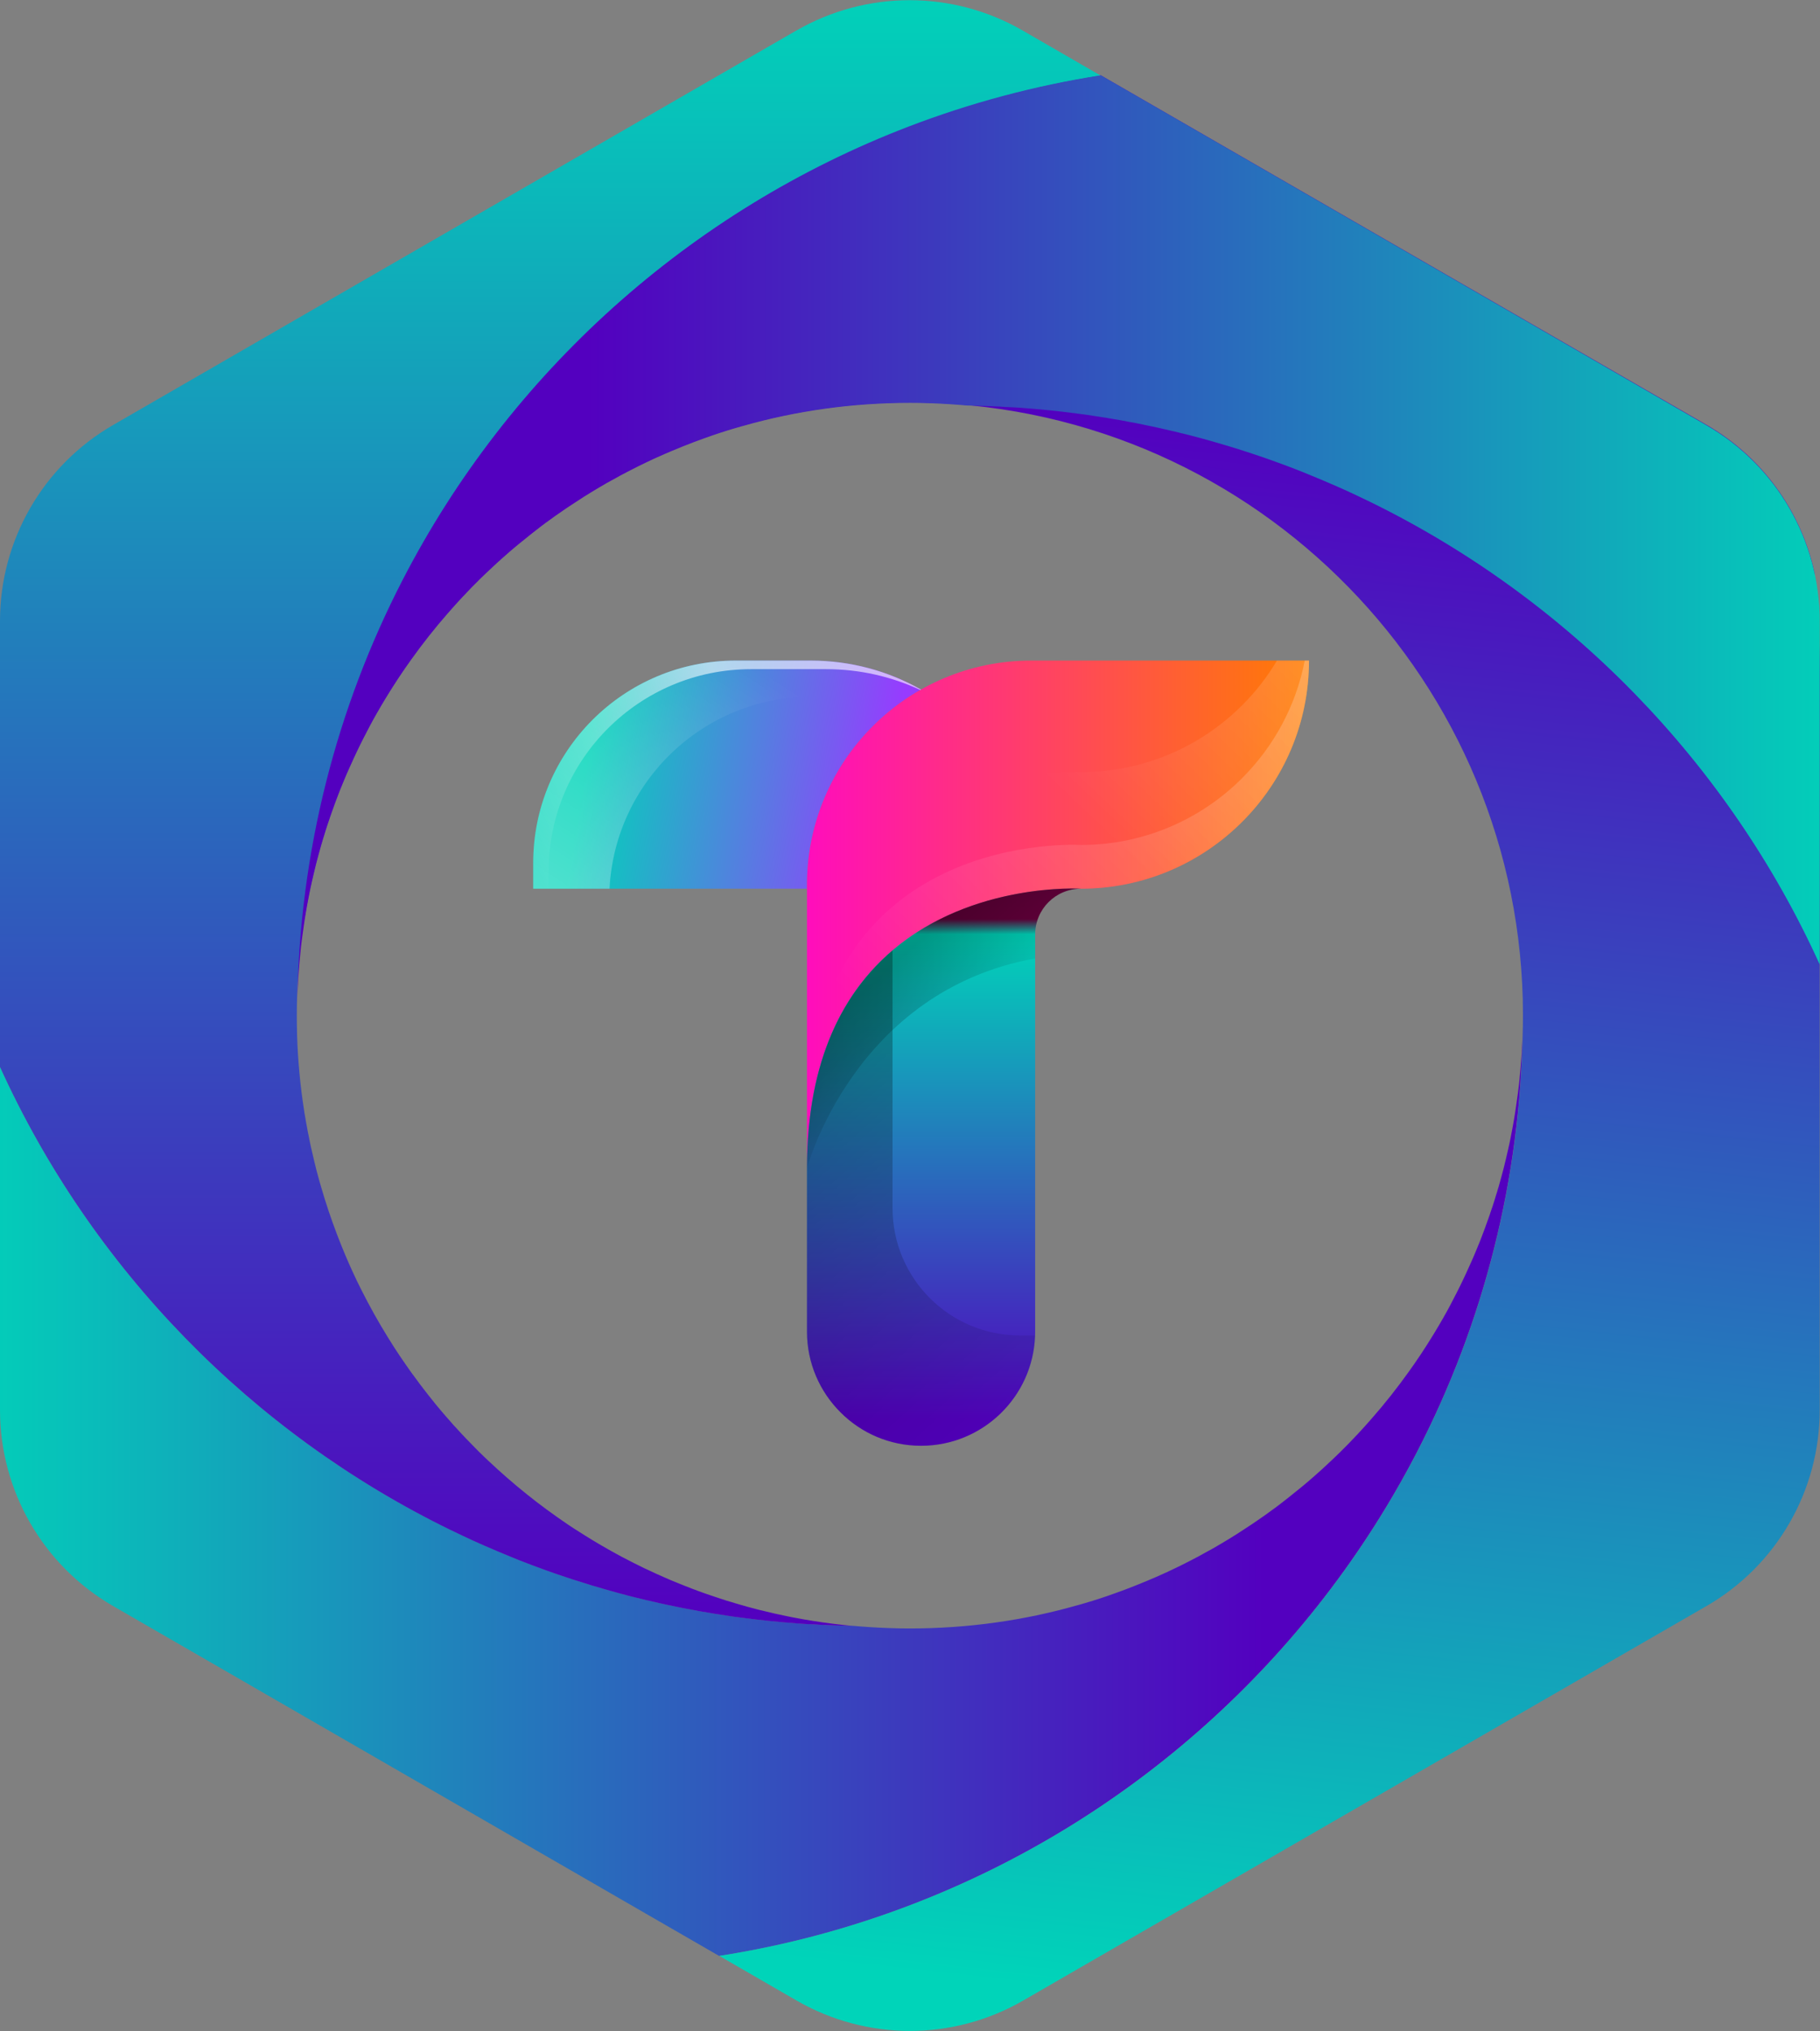
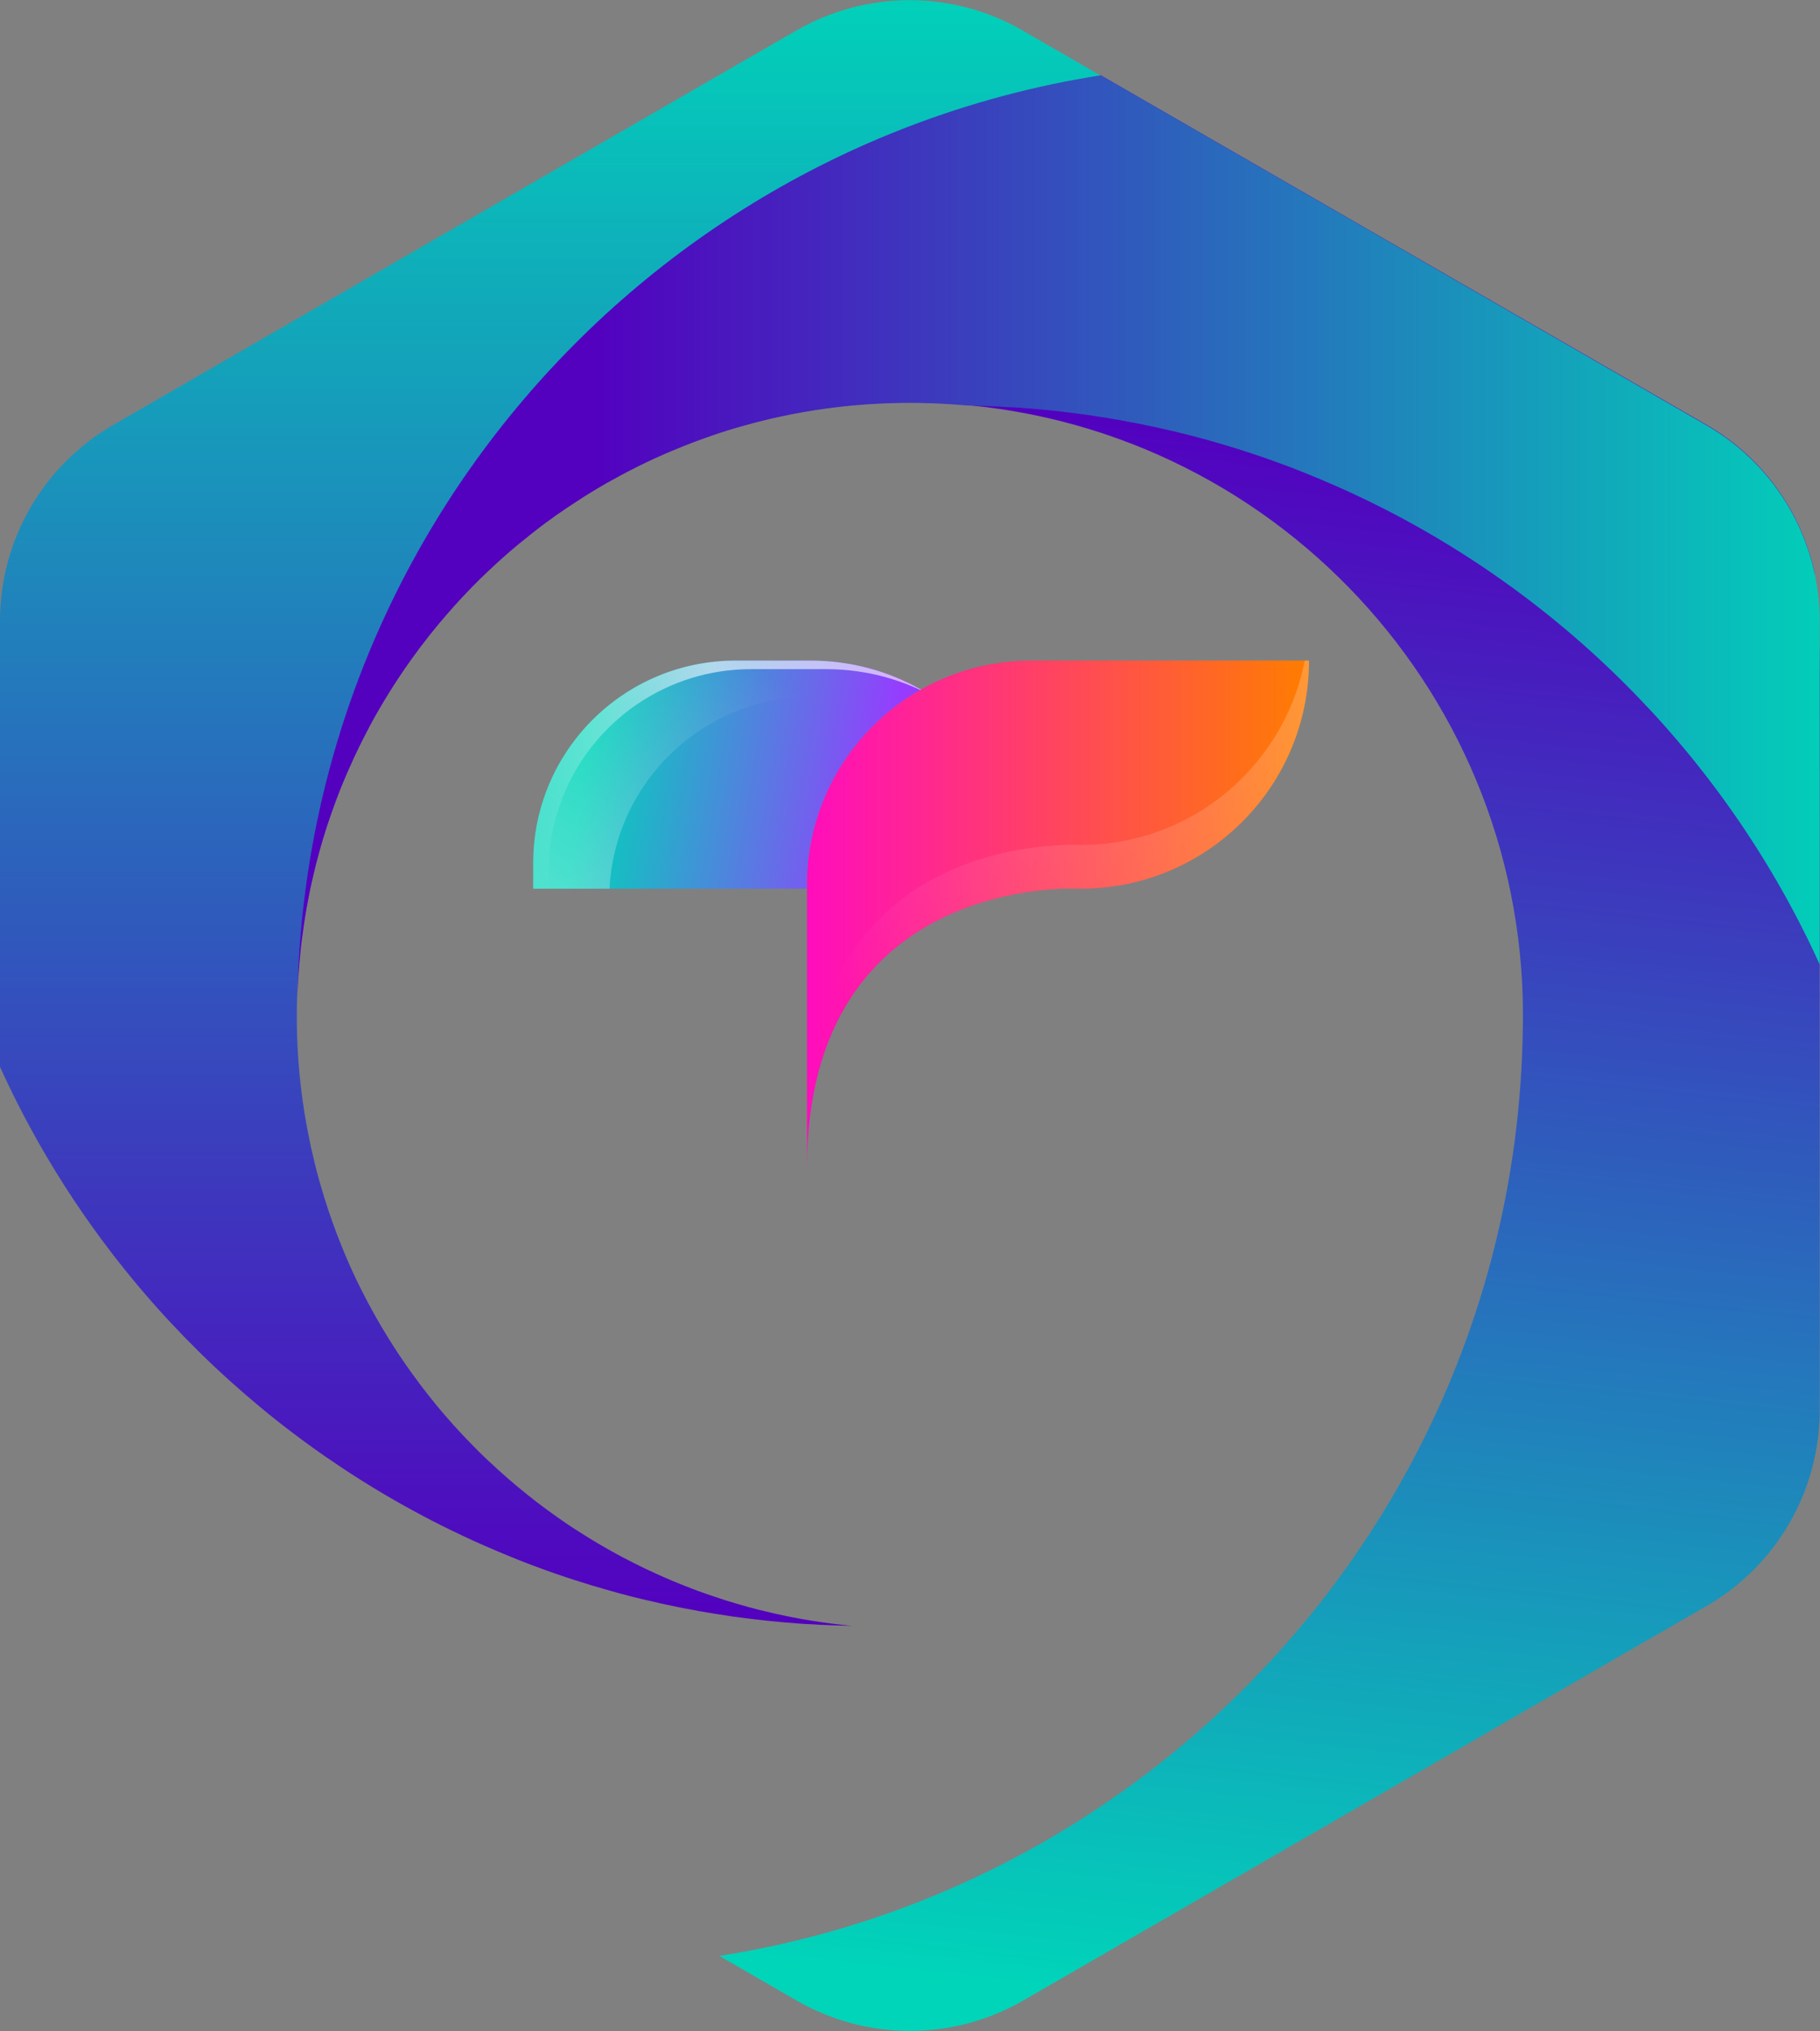
<svg xmlns="http://www.w3.org/2000/svg" xmlns:xlink="http://www.w3.org/1999/xlink" id="Layer_1" viewBox="0 0 458.78 512">
  <rect x="0" y="0" width="458.78" height="512" fill="#808080" stroke="none" />
  <defs>
    <style>      .st0 {        fill: url(#linear-gradient);      }      .st1 {        fill: url(#Degradado_sin_nombre_7);      }      .st2 {        fill: url(#Degradado_sin_nombre_8);      }      .st3 {        fill: url(#Degradado_sin_nombre_2);      }      .st4 {        fill: url(#Degradado_sin_nombre_23);      }      .st5 {        fill: url(#Degradado_sin_nombre_22);      }      .st6 {        fill: url(#Degradado_sin_nombre_21);      }      .st7 {        fill: url(#Degradado_sin_nombre_5);      }      .st7, .st8 {        opacity: .28;      }      .st9 {        fill: url(#Degradado_sin_nombre_3);      }      .st9, .st10 {        opacity: .25;      }      .st11 {        fill: url(#Degradado_sin_nombre_33);        opacity: .6;      }      .st12 {        fill: url(#Degradado_sin_nombre_32);        opacity: .34;      }      .st8 {        fill: url(#Degradado_sin_nombre_51);      }      .st10 {        fill: url(#Degradado_sin_nombre_31);      }    </style>
    <linearGradient id="Degradado_sin_nombre_8" data-name="Degradado sin nombre 8" x1="147.97" y1="191.35" x2="223.22" y2="203.81" gradientUnits="userSpaceOnUse">
      <stop offset="0" stop-color="#00d4b9" />
      <stop offset="1" stop-color="#973bff" />
    </linearGradient>
    <linearGradient id="Degradado_sin_nombre_7" data-name="Degradado sin nombre 7" x1="203.42" y1="230.51" x2="329.97" y2="230.51" gradientUnits="userSpaceOnUse">
      <stop offset="0" stop-color="#ff0dbc" />
      <stop offset="1" stop-color="#ff7d00" />
    </linearGradient>
    <linearGradient id="linear-gradient" x1="237.94" y1="231.71" x2="237.94" y2="358.24" gradientUnits="userSpaceOnUse">
      <stop offset="0" stop-color="#67003d" />
      <stop offset=".03" stop-color="#00d4b9" />
      <stop offset="1" stop-color="#5300bf" />
    </linearGradient>
    <linearGradient id="Degradado_sin_nombre_3" data-name="Degradado sin nombre 3" x1="349.37" y1="124.15" x2="272.68" y2="204.67" gradientUnits="userSpaceOnUse">
      <stop offset="0" stop-color="#fff" />
      <stop offset="1" stop-color="#fff" stop-opacity="0" />
    </linearGradient>
    <linearGradient id="Degradado_sin_nombre_31" data-name="Degradado sin nombre 3" x1="340.57" y1="144.81" x2="224.91" y2="262.71" xlink:href="#Degradado_sin_nombre_3" />
    <linearGradient id="Degradado_sin_nombre_5" data-name="Degradado sin nombre 5" x1="224.05" y1="243.99" x2="243.51" y2="265.39" gradientUnits="userSpaceOnUse">
      <stop offset="0" stop-color="#000" />
      <stop offset="1" stop-color="#000" stop-opacity="0" />
    </linearGradient>
    <linearGradient id="Degradado_sin_nombre_51" data-name="Degradado sin nombre 5" x1="199.57" y1="277.1" x2="277.53" y2="362.82" xlink:href="#Degradado_sin_nombre_5" />
    <linearGradient id="Degradado_sin_nombre_32" data-name="Degradado sin nombre 3" x1="148.85" y1="241.15" x2="194.62" y2="170.7" xlink:href="#Degradado_sin_nombre_3" />
    <linearGradient id="Degradado_sin_nombre_33" data-name="Degradado sin nombre 3" x1="185.46" y1="181.95" x2="129.39" y2="207.59" xlink:href="#Degradado_sin_nombre_3" />
    <linearGradient id="Degradado_sin_nombre_2" data-name="Degradado sin nombre 2" x1="-13.25" y1="376.13" x2="318.58" y2="376.13" gradientTransform="translate(0 -.01)" gradientUnits="userSpaceOnUse">
      <stop offset="0" stop-color="#00d4b9" />
      <stop offset="1" stop-color="#5300bf" />
    </linearGradient>
    <linearGradient id="Degradado_sin_nombre_21" data-name="Degradado sin nombre 2" x1="245.28" y1="498.93" x2="288.73" y2="103.91" xlink:href="#Degradado_sin_nombre_2" />
    <linearGradient id="Degradado_sin_nombre_22" data-name="Degradado sin nombre 2" x1="138.74" y1="-6.48" x2="138.74" y2="408.86" xlink:href="#Degradado_sin_nombre_2" />
    <linearGradient id="Degradado_sin_nombre_23" data-name="Degradado sin nombre 2" x1="468.68" y1="135.98" x2="148.49" y2="135.98" xlink:href="#Degradado_sin_nombre_2" />
  </defs>
  <g>
    <path class="st2" d="M203.42,223.08c0-21.12,11.6-39.54,28.76-49.25-8.21-4.65-17.69-7.31-27.8-7.31h-18.93c-28.19,0-51.04,22.85-51.04,51.04v6.47h69.02v-.96Z" />
    <path class="st1" d="M329.97,166.53c0,15.89-6.44,30.27-16.85,40.66-10.41,10.41-24.79,16.85-40.66,16.85,0,0-69.04-4.31-69.04,70.45v-71.41c0-31.23,25.33-56.56,56.56-56.56h69.99Z" />
-     <path class="st0" d="M272.46,224.04c-3.18,0-6.06,1.28-8.15,3.37-2.09,2.09-3.37,4.97-3.37,8.13v100.17c0,.33,0,.65-.02.96-.5,15.43-13.19,27.8-28.74,27.8-7.94,0-15.13-3.22-20.32-8.44-5.21-5.2-8.44-12.38-8.44-20.32v-41.22c0-27.82,9.57-44.69,21.57-54.91,20.24-17.25,47.47-15.55,47.47-15.55Z" />
-     <path class="st9" d="M313.12,177.79c-10.41,10.41-24.79,16.85-40.66,16.85,0,0-69.04-4.31-69.04,70.45v29.4c0-74.77,69.04-70.45,69.04-70.45,15.87,0,30.25-6.44,40.66-16.85,10.41-10.39,16.85-24.77,16.85-40.66h-8.08c-2.45,4.12-5.4,7.9-8.77,11.27Z" />
    <path class="st10" d="M313.12,196.16c-10.41,10.41-24.79,16.85-40.66,16.85,0,0-69.04-4.31-69.04,70.45v11.02c0-74.77,69.04-70.45,69.04-70.45,15.87,0,30.25-6.44,40.66-16.85,10.41-10.39,16.85-24.77,16.85-40.66h-1.07c-2.23,11.47-7.85,21.71-15.79,29.64Z" />
-     <path class="st7" d="M272.46,224.04c-3.18,0-6.06,1.28-8.15,3.37-2.09,2.09-3.37,4.97-3.37,8.13v6.08c-45.65,8.19-57.51,52.87-57.51,52.87,0-74.77,69.04-70.45,69.04-70.45Z" />
-     <path class="st8" d="M260.92,336.67c-.5,15.43-13.19,27.8-28.74,27.8-7.94,0-15.13-3.22-20.32-8.44-5.21-5.2-8.44-12.38-8.44-20.32v-41.22c0-27.82,9.57-44.69,21.57-54.91v64.97c0,17.73,14.38,32.11,32.11,32.11h3.82Z" />
    <path class="st12" d="M204.62,175.63h18.93c1.78,0,3.53.11,5.27.27,1.1-.73,2.21-1.42,3.36-2.07-8.21-4.65-17.69-7.31-27.8-7.31h-18.93c-28.19,0-51.04,22.85-51.04,51.04v6.47h19.24c1.37-26.97,23.67-48.41,50.98-48.41Z" />
    <path class="st11" d="M138.29,219.73c0-28.19,22.85-51.04,51.04-51.04h18.93c8.49,0,16.53,1.9,23.75,5.25.06-.03.11-.07.16-.1-8.21-4.65-17.69-7.31-27.8-7.31h-18.93c-28.19,0-51.04,22.85-51.04,51.04v6.47h3.89v-4.31Z" />
  </g>
  <g>
-     <path class="st3" d="M383.77,261.24c-.02.35-.02.69-.04,1.04-.04,1.04-.09,2.08-.15,3.12-.06,1.04-.13,2.06-.22,3.09s-.17,2.06-.28,3.07c-.04.5-.11,1.02-.15,1.49-.02.15-.02.28-.04.43-.09.69-.17,1.38-.26,2.08-.15,1.19-.32,2.38-.5,3.57-.17,1.17-.35,2.36-.56,3.53-.11.61-.22,1.19-.32,1.77-.13.76-.28,1.51-.43,2.25-.19,1-.41,1.99-.63,2.96-.35,1.6-.74,3.18-1.12,4.74-.41,1.62-.87,3.24-1.32,4.85-.04.15-.09.32-.15.48-.15.54-.3,1.06-.48,1.58-.28.95-.56,1.86-.87,2.79-.04.09-.06.17-.09.26-.15.45-.3.89-.45,1.32-.15.45-.28.89-.45,1.32-.67,1.9-1.36,3.81-2.1,5.69-.02.04-.04.11-.06.15-.35.84-.67,1.67-1.02,2.49-.5,1.21-1.02,2.42-1.58,3.63,0,0,0,.02-.02.04-.52,1.19-1.08,2.38-1.64,3.57s-1.15,2.38-1.75,3.55c-.54,1.06-1.08,2.12-1.64,3.16-.06.11-.13.24-.19.35-.41.78-.84,1.56-1.3,2.34v.02c-.84,1.49-1.71,2.94-2.6,4.41-.5.82-1.02,1.62-1.51,2.42-.52.82-1.06,1.64-1.6,2.47-.54.82-1.08,1.62-1.64,2.42-.52.74-1.02,1.47-1.56,2.21-2.88,4.02-5.95,7.92-9.22,11.64-.61.69-1.21,1.38-1.84,2.08-.61.69-1.23,1.36-1.86,2.03l-.22.22c-1.32,1.43-2.68,2.81-4.07,4.18-1.04,1.02-2.1,2.03-3.18,3.03-1.06,1-2.14,1.99-3.24,2.94-.89.78-1.75,1.54-2.66,2.29-.32.26-.67.54-1,.82-1.02.84-2.06,1.67-3.09,2.49-.76.61-1.54,1.21-2.31,1.8-.78.58-1.56,1.17-2.36,1.73-.69.52-1.41,1.02-2.12,1.51-1.36.97-2.77,1.9-4.18,2.81-1.3.87-2.6,1.69-3.94,2.51-1.32.8-2.66,1.6-4.02,2.38-.5.26-.97.54-1.47.8-1.21.69-2.42,1.34-3.63,1.97-.93.48-1.84.95-2.77,1.41-1.3.65-2.6,1.25-3.92,1.88-.22.09-.43.17-.63.28-1.34.61-2.68,1.19-4.02,1.75-1.82.78-3.66,1.49-5.52,2.21-.91.35-1.82.67-2.73,1-.02,0-.04.02-.06.02s-.04.02-.06.02c-1.23.45-2.47.87-3.72,1.28-.58.19-1.17.37-1.75.56-1.25.39-2.53.76-3.81,1.12-.06.02-.11.04-.17.04-13.37,3.81-27.52,5.82-42.12,5.82-1.64,0-3.31-.02-4.95-.09h-.17c-3.12-.11-6.21-.3-9.28-.58h-.06c-1.12-.02-2.23-.04-3.33-.09-1.17-.02-2.36-.06-3.53-.13-.93-.04-1.82-.06-2.75-.15-.15,0-.32,0-.48-.02-1.12-.04-2.27-.11-3.4-.19-.06,0-.15-.02-.24-.02-1.17-.09-2.31-.17-3.48-.28-2.47-.22-4.91-.45-7.36-.76-1-.11-1.97-.24-2.96-.37-.89-.11-1.77-.24-2.66-.35-1.06-.17-2.14-.32-3.22-.5-.93-.13-1.86-.28-2.79-.45-.74-.11-1.47-.24-2.23-.37-.87-.15-1.75-.32-2.64-.5-1.12-.19-2.23-.41-3.33-.65-.71-.15-1.45-.3-2.16-.45-1.02-.22-2.03-.43-3.03-.67-.69-.15-1.38-.3-2.08-.48-.11-.02-.19-.04-.3-.06-.5-.13-1-.24-1.49-.37-.19-.04-.37-.11-.56-.15-.11,0-.22-.02-.3-.06-.78-.19-1.56-.37-2.31-.58-.78-.19-1.54-.39-2.31-.61-.13-.04-.26-.09-.39-.11-1.97-.54-3.94-1.1-5.88-1.69-.11-.04-.26-.06-.39-.11-.09-.02-.19-.06-.28-.09-.04-.02-.09-.02-.13-.04-1.51-.45-3.01-.93-4.5-1.41-.54-.19-1.08-.37-1.62-.54-1.58-.52-3.16-1.06-4.72-1.62-.45-.17-.91-.35-1.36-.5-1.64-.58-3.27-1.21-4.89-1.84-.45-.17-.91-.37-1.38-.54-.41-.15-.8-.32-1.21-.5-.39-.15-.78-.3-1.17-.48-.82-.32-1.62-.65-2.42-1-.19-.09-.37-.15-.56-.24-1.86-.78-3.7-1.6-5.54-2.42-2.01-.93-4-1.86-5.99-2.83C63.39,361.17,23.08,319.8,0,268.94v86.53c0,20.38,10.88,39.22,28.53,49.41l152.75,88.2c16.77-2.62,32.97-6.99,48.39-12.89,55.29-21.18,100.77-62.24,127.66-114.42,16.51-32.04,26-68.25,26.5-106.63-.02.71-.04,1.41-.06,2.1Z" />
    <path class="st6" d="M229.66,31.8c-.97.37-1.95.76-2.92,1.15-.95.37-1.93.76-2.88,1.17-.84.35-1.71.71-2.55,1.06-.28.13-.54.24-.82.37-.22.09-.41.17-.63.26-.37.15-.71.32-1.06.48-.89.39-1.77.78-2.64,1.19l-.45.19-.13.06c-.41.17-.82.37-1.23.56-.63.28-1.25.58-1.86.89-1.04.48-2.06.97-3.09,1.49-.3.13-.61.28-.91.45-.82.39-1.62.8-2.44,1.23-1.38.69-2.75,1.41-4.09,2.14-.48.26-.93.5-1.38.76-.48.26-.93.52-1.41.78-.87.48-1.73.95-2.57,1.45-.06.02-.11.04-.17.09-.87.5-1.73,1-2.6,1.51-.97.56-1.95,1.15-2.92,1.75-.76.45-1.49.91-2.25,1.38-.15.09-.3.19-.45.28-.26.15-.5.3-.76.48-.48.3-.97.61-1.45.93-.74.48-1.49.95-2.23,1.45-.19.13-.41.26-.61.39-.26.17-.5.35-.76.52-.69.45-1.36.91-2.06,1.38-.22.13-.43.28-.65.43-.35.24-.69.48-1.04.71-.8.56-1.62,1.15-2.42,1.73-.26.15-.5.35-.76.52-.13.09-.26.19-.39.28-.02.02-.04.02-.06.04-.63.45-1.23.91-1.86,1.36l-.71.52c-1.25.93-2.49,1.88-3.72,2.83-.45.35-.91.69-1.34,1.06-.5.39-1.02.8-1.51,1.19-.39.3-.78.63-1.17.93-.11.11-.24.19-.35.28-.22.17-.43.35-.65.54-.71.56-1.43,1.15-2.12,1.75-1.99,1.64-3.96,3.35-5.88,5.08l-.04.04c-.37.3-.71.63-1.06.95-.04.04-.09.09-.13.11-.39.35-.76.67-1.12,1.04-.09.06-.17.13-.26.24-.58.52-1.15,1.04-1.71,1.58-.37.35-.74.69-1.1,1.04-.28.26-.54.52-.82.78l-.06.06c-.71.69-1.43,1.38-2.14,2.08l-.24.24c-.87.84-1.73,1.71-2.57,2.57-.58.58-1.17,1.19-1.73,1.77-.45.45-.87.91-1.3,1.36-1.88,1.99-3.74,4-5.54,6.04-.91,1.02-1.8,2.03-2.68,3.07-.89,1.04-1.77,2.08-2.64,3.14-.97,1.19-1.95,2.36-2.88,3.55l-.17.22s-.09.11-.11.15c-.19.24-.39.45-.56.69s-.37.45-.54.69c-.69.89-1.36,1.77-2.03,2.66-1.1,1.43-2.18,2.88-3.24,4.35-.76,1.04-1.51,2.1-2.25,3.18-.69.97-1.36,1.95-2.01,2.92-.06.09-.13.19-.19.28-.28.41-.58.84-.87,1.28-.84,1.25-1.67,2.51-2.47,3.79-.32.48-.63.97-.93,1.47-.63.97-1.23,1.97-1.84,2.96-.8,1.3-1.58,2.6-2.34,3.92-.74,1.25-1.47,2.53-2.18,3.81-.5.87-.97,1.73-1.43,2.6-.61,1.12-1.21,2.25-1.82,3.4-.04.09-.11.19-.15.28-.15.28-.3.56-.43.87-.13.22-.24.43-.35.67-.13.22-.24.43-.35.67-.56,1.08-1.1,2.16-1.62,3.27-.89,1.82-1.75,3.63-2.6,5.49-.26.58-.54,1.17-.8,1.77-.15.3-.28.61-.41.91l-.32.78s-.02.06-.04.09c-.37.84-.76,1.67-1.1,2.51-.35.82-.69,1.67-1.04,2.51-.28.67-.56,1.34-.82,2.01-.5,1.21-.97,2.42-1.43,3.63-.5,1.3-.97,2.6-1.45,3.92-.26.71-.52,1.45-.78,2.18-.35,1-.69,1.99-1.02,2.99-.09.17-.15.37-.19.56-.32.91-.63,1.82-.91,2.75-.37,1.15-.71,2.29-1.06,3.44-.17.52-.32,1.06-.48,1.58-.17.54-.32,1.06-.48,1.6-.09.28-.15.56-.24.84-.26.95-.54,1.93-.8,2.9-.06.22-.11.43-.17.65-.11.41-.22.82-.32,1.23-.5,1.86-.97,3.74-1.41,5.65l-.19.84c-.17.69-.32,1.41-.48,2.1-.24,1.02-.45,2.03-.67,3.05-.28,1.38-.56,2.79-.82,4.18-.24,1.21-.45,2.4-.67,3.63-.13.78-.26,1.58-.39,2.38-.06.32-.13.67-.17,1.02-.06.45-.15.93-.22,1.38-.11.76-.24,1.51-.32,2.27-.15.89-.26,1.8-.39,2.7-.17,1.28-.32,2.55-.48,3.83-.15,1.34-.3,2.68-.43,4.02,11.47-73.99,75.46-130.62,152.67-130.62,84,0,152.36,67.04,154.48,150.55.02,1.32.04,2.64.04,3.98,0,1.75-.02,3.5-.09,5.24.02-.69.04-1.38.06-2.1-.5,38.38-9.99,74.59-26.5,106.63-26.89,52.18-72.36,93.24-127.66,114.42-15.42,5.91-31.63,10.28-48.39,12.89l19.51,11.27c17.67,10.19,39.42,10.19,57.07,0l19.66-11.36,152.62-88.11c17.65-10.19,28.53-29.03,28.53-49.41v-185.64c0-8.67-.45-17.26-1.36-25.7-3.44-15.42-13.17-28.92-27.17-37.01L277.49,18.99c-16.57,2.62-32.58,6.94-47.83,12.81Z" />
    <path class="st5" d="M200.8,7.66l-19.49,11.25L28.53,107.13C10.88,117.32,0,136.14,0,156.54v112.41c23.08,50.86,63.39,92.22,113.47,116.69,1.99.97,3.98,1.9,5.99,2.83,1.84.82,3.68,1.64,5.54,2.42.19.09.37.15.56.24.8.35,1.6.67,2.42,1,.39.17.78.32,1.17.48.41.17.8.35,1.21.5.48.17.93.37,1.38.54,1.62.63,3.24,1.25,4.89,1.84.45.15.91.32,1.36.5,1.56.56,3.14,1.1,4.72,1.62.54.17,1.08.35,1.62.54,1.49.48,2.99.95,4.5,1.41.04.02.09.02.13.04.09.02.19.06.28.09.13.04.28.06.39.11,1.95.58,3.92,1.15,5.88,1.69.13.02.26.06.39.11.78.22,1.54.41,2.31.61.76.22,1.54.39,2.31.58.09.04.19.06.3.06.19.04.37.11.56.15.5.13,1,.24,1.49.37.11.02.19.04.3.06.69.17,1.38.32,2.08.48,1,.24,2.01.45,3.03.67.71.15,1.45.3,2.16.45,1.1.24,2.21.45,3.33.65.89.17,1.77.35,2.64.5.76.13,1.49.26,2.23.37.93.17,1.86.32,2.79.45,1.08.17,2.16.32,3.22.5.89.11,1.77.24,2.66.35,1,.13,1.97.26,2.96.37,2.44.3,4.89.54,7.36.76,1.17.11,2.31.19,3.48.28.09,0,.17.02.24.02,1.12.09,2.27.15,3.4.19.15.02.32.02.48.02.93.09,1.82.11,2.75.15,1.17.06,2.36.11,3.53.13,1.1.04,2.21.06,3.33.09-3.31-.3-6.58-.71-9.82-1.23-.76-.11-1.49-.24-2.25-.37-.48-.09-.95-.17-1.43-.26-1.1-.19-2.21-.41-3.31-.65-1.75-.35-3.48-.74-5.19-1.17-.89-.19-1.75-.41-2.62-.65-.61-.15-1.21-.3-1.82-.48-.8-.22-1.6-.45-2.4-.69-2.06-.58-4.09-1.23-6.12-1.93-2.49-.82-4.95-1.73-7.38-2.7-.63-.24-1.25-.5-1.88-.76-1.02-.41-2.03-.82-3.03-1.28-1.49-.65-2.99-1.32-4.46-2.03-.5-.22-1-.45-1.49-.71-1.1-.54-2.21-1.08-3.31-1.67-1.02-.52-2.03-1.04-3.03-1.6-2.68-1.47-5.32-3.01-7.9-4.63-1.84-1.15-3.66-2.31-5.43-3.55-1.04-.71-2.08-1.45-3.12-2.21-.71-.5-1.43-1.02-2.14-1.58-.87-.63-1.73-1.28-2.57-1.97-.71-.54-1.41-1.1-2.1-1.67-.52-.43-1.04-.84-1.56-1.28-.39-.3-.76-.63-1.12-.95-.17-.13-.35-.28-.5-.43-.74-.61-1.45-1.23-2.16-1.88-.82-.71-1.62-1.43-2.4-2.18-.8-.71-1.58-1.45-2.36-2.21-.78-.74-1.54-1.49-2.29-2.27-.76-.76-1.51-1.54-2.25-2.31-.76-.78-1.49-1.58-2.21-2.38-.63-.65-1.21-1.3-1.77-1.97-.28-.32-.56-.63-.84-.95-1-1.15-1.99-2.31-2.96-3.5-.09-.13-.19-.26-.3-.39-.91-1.12-1.8-2.25-2.68-3.4-.04-.06-.11-.13-.13-.19-.45-.56-.91-1.15-1.32-1.75-1.06-1.38-2.08-2.81-3.07-4.26-.93-1.34-1.84-2.68-2.73-4.07-.56-.87-1.12-1.77-1.67-2.66-2.34-3.79-4.52-7.68-6.53-11.68-.84-1.64-1.64-3.29-2.4-4.98-1.23-2.68-2.38-5.43-3.46-8.22l-.45-1.17c-1.45-3.81-2.75-7.68-3.89-11.62-.3-1.02-.61-2.06-.87-3.09-.26-.91-.5-1.84-.71-2.77-.11-.41-.22-.82-.3-1.23-.48-1.97-.93-3.94-1.3-5.95-.13-.58-.26-1.17-.35-1.77-.19-.97-.37-1.95-.52-2.92-.09-.39-.15-.8-.22-1.19v-.06s-.02-.11-.02-.17v-.09s-.02-.04-.02-.06c-1-6.34-1.6-12.79-1.8-19.34v-.19c-.04-1.49-.06-3.01-.06-4.5s.02-3.01.06-4.5v-.24c.19-6.47.78-12.83,1.75-19.06.02-.02.02-.06.02-.11.13-1.34.28-2.68.43-4.02.15-1.28.3-2.55.48-3.83.13-.91.24-1.82.39-2.7.09-.76.22-1.51.32-2.27.06-.45.15-.93.22-1.38.04-.35.11-.69.17-1.02.13-.8.26-1.6.39-2.38.22-1.23.43-2.42.67-3.63.26-1.38.54-2.79.82-4.18.22-1.02.43-2.03.67-3.05.15-.69.3-1.41.48-2.1l.19-.84c.43-1.9.91-3.79,1.41-5.65.11-.41.22-.82.32-1.23.06-.22.11-.43.17-.65.26-.97.54-1.95.8-2.9.09-.28.15-.56.24-.84.15-.54.3-1.06.48-1.6.15-.52.3-1.06.48-1.58.35-1.15.69-2.29,1.06-3.44.28-.93.58-1.84.91-2.75.04-.19.11-.39.19-.56.32-1,.67-1.99,1.02-2.99.26-.74.52-1.47.78-2.18.48-1.32.95-2.62,1.45-3.92.45-1.21.93-2.42,1.43-3.63.26-.67.54-1.34.82-2.01.35-.84.69-1.69,1.04-2.51.35-.84.74-1.67,1.1-2.51.02-.02.02-.06.04-.09l.32-.78c.13-.3.26-.61.41-.91.26-.61.54-1.19.8-1.77.84-1.86,1.71-3.68,2.6-5.49.52-1.1,1.06-2.18,1.62-3.27.11-.24.22-.45.35-.67.09-.19.17-.37.26-.54.17-.32.35-.65.52-1,.04-.09.11-.19.15-.28.61-1.15,1.21-2.27,1.82-3.4.45-.87.93-1.73,1.43-2.6.71-1.28,1.45-2.55,2.18-3.81.76-1.32,1.54-2.62,2.34-3.92.58-1,1.21-1.99,1.84-2.96.3-.5.61-1,.93-1.47.8-1.28,1.62-2.53,2.47-3.79.28-.43.58-.87.87-1.28.06-.09.13-.19.19-.28.65-.97,1.32-1.95,2.01-2.92.74-1.08,1.49-2.14,2.25-3.18,1.06-1.47,2.14-2.92,3.24-4.35.67-.89,1.34-1.77,2.03-2.66.17-.24.37-.45.54-.69.17-.22.35-.43.52-.67l.15-.17.17-.22c.93-1.19,1.9-2.36,2.88-3.55.87-1.06,1.73-2.1,2.64-3.14.87-1.02,1.77-2.06,2.68-3.07,1.8-2.03,3.66-4.05,5.54-6.04.43-.45.84-.91,1.3-1.36.56-.58,1.15-1.19,1.73-1.77.84-.87,1.71-1.73,2.57-2.57l.24-.24c.71-.69,1.43-1.38,2.14-2.08l.06-.06c.28-.26.54-.52.82-.78.37-.35.74-.69,1.1-1.04.56-.54,1.12-1.08,1.71-1.58.09-.11.17-.17.26-.24.37-.37.74-.69,1.12-1.04.04-.02.09-.06.13-.11.35-.32.69-.65,1.06-.95l.04-.04c1.93-1.73,3.89-3.44,5.88-5.08.69-.61,1.41-1.19,2.12-1.75.22-.19.43-.37.65-.54.11-.09.24-.17.35-.28.39-.3.78-.63,1.17-.93.5-.39,1.02-.8,1.51-1.19.43-.37.89-.71,1.34-1.06,1.23-.95,2.47-1.9,3.72-2.83l.71-.52c.63-.45,1.23-.91,1.86-1.36.02-.02.04-.02.06-.04.13-.09.26-.19.39-.28.26-.17.5-.37.76-.52.8-.61,1.6-1.17,2.42-1.73.35-.24.69-.48,1.04-.71.22-.15.43-.3.65-.43.69-.48,1.36-.93,2.06-1.38.26-.17.5-.35.76-.52.19-.13.41-.26.61-.39.74-.5,1.49-.97,2.23-1.45.48-.32.97-.63,1.45-.93.26-.17.5-.32.76-.48.15-.09.3-.19.45-.28.76-.48,1.49-.93,2.25-1.38.97-.61,1.95-1.19,2.92-1.75.87-.52,1.73-1.02,2.6-1.51.06-.04.11-.06.17-.09.84-.5,1.71-.97,2.57-1.45.48-.26.93-.52,1.41-.78.45-.26.91-.5,1.38-.76,1.34-.74,2.7-1.45,4.09-2.14.82-.43,1.62-.84,2.44-1.23.3-.17.61-.32.91-.45,1.04-.52,2.06-1.02,3.09-1.49.61-.3,1.23-.61,1.86-.89.41-.19.82-.39,1.23-.56l.13-.06.45-.19c.87-.41,1.75-.8,2.64-1.19.35-.15.69-.32,1.06-.48.22-.09.41-.17.63-.26.28-.13.54-.24.82-.37.84-.35,1.71-.71,2.55-1.06.95-.41,1.93-.8,2.88-1.17.97-.39,1.95-.78,2.92-1.15,15.25-5.86,31.26-10.19,47.83-12.81l-19.62-11.34c-17.65-10.21-39.39-10.21-57.07,0Z" />
    <path class="st4" d="M75,250.84c.02-.35.02-.69.04-1.04.04-1.04.09-2.08.15-3.12s.13-2.06.22-3.09.17-2.05.28-3.07c.04-.5.11-1.02.15-1.49.02-.15.02-.28.04-.43.09-.69.17-1.38.26-2.08.15-1.19.32-2.38.5-3.57.17-1.17.35-2.36.56-3.53.11-.61.22-1.19.32-1.77.13-.76.28-1.51.43-2.25.19-1,.41-1.99.63-2.96.35-1.6.74-3.18,1.12-4.74.41-1.62.87-3.24,1.32-4.85.04-.15.09-.32.15-.48.15-.54.3-1.06.48-1.58.28-.95.56-1.86.87-2.79.04-.09.06-.17.09-.26.15-.45.3-.89.45-1.32.15-.45.28-.89.45-1.32.67-1.9,1.36-3.81,2.1-5.69.02-.04.04-.11.06-.15.35-.84.67-1.67,1.02-2.49.5-1.21,1.02-2.42,1.58-3.63,0,0,0-.02.02-.04.52-1.19,1.08-2.38,1.64-3.57s1.15-2.38,1.75-3.55c.54-1.06,1.08-2.12,1.64-3.16.06-.11.13-.24.19-.35.41-.78.84-1.56,1.3-2.34v-.02c.84-1.49,1.71-2.94,2.6-4.41.5-.82,1.02-1.62,1.51-2.42.52-.82,1.06-1.64,1.6-2.47.54-.82,1.08-1.62,1.64-2.42.52-.74,1.02-1.47,1.56-2.21,2.88-4.02,5.95-7.92,9.22-11.64.61-.69,1.21-1.38,1.84-2.08.61-.69,1.23-1.36,1.86-2.03l.22-.22c1.32-1.43,2.68-2.81,4.07-4.18,1.04-1.02,2.1-2.03,3.18-3.03,1.06-.99,2.14-1.99,3.24-2.94.89-.78,1.75-1.54,2.66-2.29.32-.26.67-.54,1-.82,1.02-.84,2.06-1.67,3.09-2.49.76-.61,1.54-1.21,2.31-1.8s1.56-1.17,2.36-1.73c.69-.52,1.41-1.02,2.12-1.51,1.36-.97,2.77-1.9,4.18-2.81,1.3-.87,2.6-1.69,3.94-2.51,1.32-.8,2.66-1.6,4.02-2.38.5-.26.97-.54,1.47-.8,1.21-.69,2.42-1.34,3.63-1.97.93-.48,1.84-.95,2.77-1.41,1.3-.65,2.6-1.25,3.92-1.88.22-.09.43-.17.63-.28,1.34-.61,2.68-1.19,4.02-1.75,1.82-.78,3.66-1.49,5.52-2.21.91-.35,1.82-.67,2.73-1,.02,0,.04-.02.06-.02s.04-.02.06-.02c1.23-.45,2.47-.87,3.72-1.28.58-.19,1.17-.37,1.75-.56,1.25-.39,2.53-.76,3.81-1.12.06-.02.11-.04.17-.04,13.37-3.81,27.52-5.82,42.12-5.82,1.64,0,3.31.02,4.95.09h.17c3.12.11,6.21.3,9.28.58h.06c1.12.02,2.23.04,3.33.09,1.17.02,2.36.06,3.53.13.93.04,1.82.06,2.75.15.15,0,.32,0,.48.02,1.12.04,2.27.11,3.4.19.06,0,.15.02.24.02,1.17.09,2.31.17,3.48.28,2.47.22,4.91.45,7.36.76,1,.11,1.97.24,2.96.37.89.11,1.77.24,2.66.35,1.06.17,2.14.32,3.22.5.93.13,1.86.28,2.79.45.74.11,1.47.24,2.23.37.87.15,1.75.32,2.64.5,1.12.19,2.23.41,3.33.65.71.15,1.45.3,2.16.45,1.02.22,2.03.43,3.03.67.69.15,1.38.3,2.08.48.11.02.19.04.3.06.5.13,1,.24,1.49.37.19.04.37.11.56.15.11,0,.22.02.3.06.78.19,1.56.37,2.31.58.78.19,1.54.39,2.31.61.13.04.26.09.39.11,1.97.54,3.94,1.1,5.88,1.69.11.04.26.06.39.11.09.02.19.06.28.09.04.02.09.02.13.04,1.51.45,3.01.93,4.5,1.41.54.19,1.08.37,1.62.54,1.58.52,3.16,1.06,4.72,1.62.45.17.91.35,1.36.5,1.64.58,3.27,1.21,4.89,1.84.45.17.91.37,1.38.54.41.15.8.32,1.21.5.39.15.78.3,1.17.48.82.32,1.62.65,2.42,1,.19.09.37.15.56.24,1.86.78,3.7,1.6,5.54,2.42,2.01.93,4,1.86,5.99,2.83,50.08,24.47,90.38,65.83,113.47,116.69v-86.53c0-20.38-10.88-39.22-28.53-49.41L277.49,18.99c-16.77,2.62-32.97,6.99-48.39,12.89-55.29,21.18-100.77,62.24-127.66,114.42-16.51,32.04-26,68.25-26.5,106.63.02-.71.04-1.41.06-2.1Z" />
  </g>
</svg>